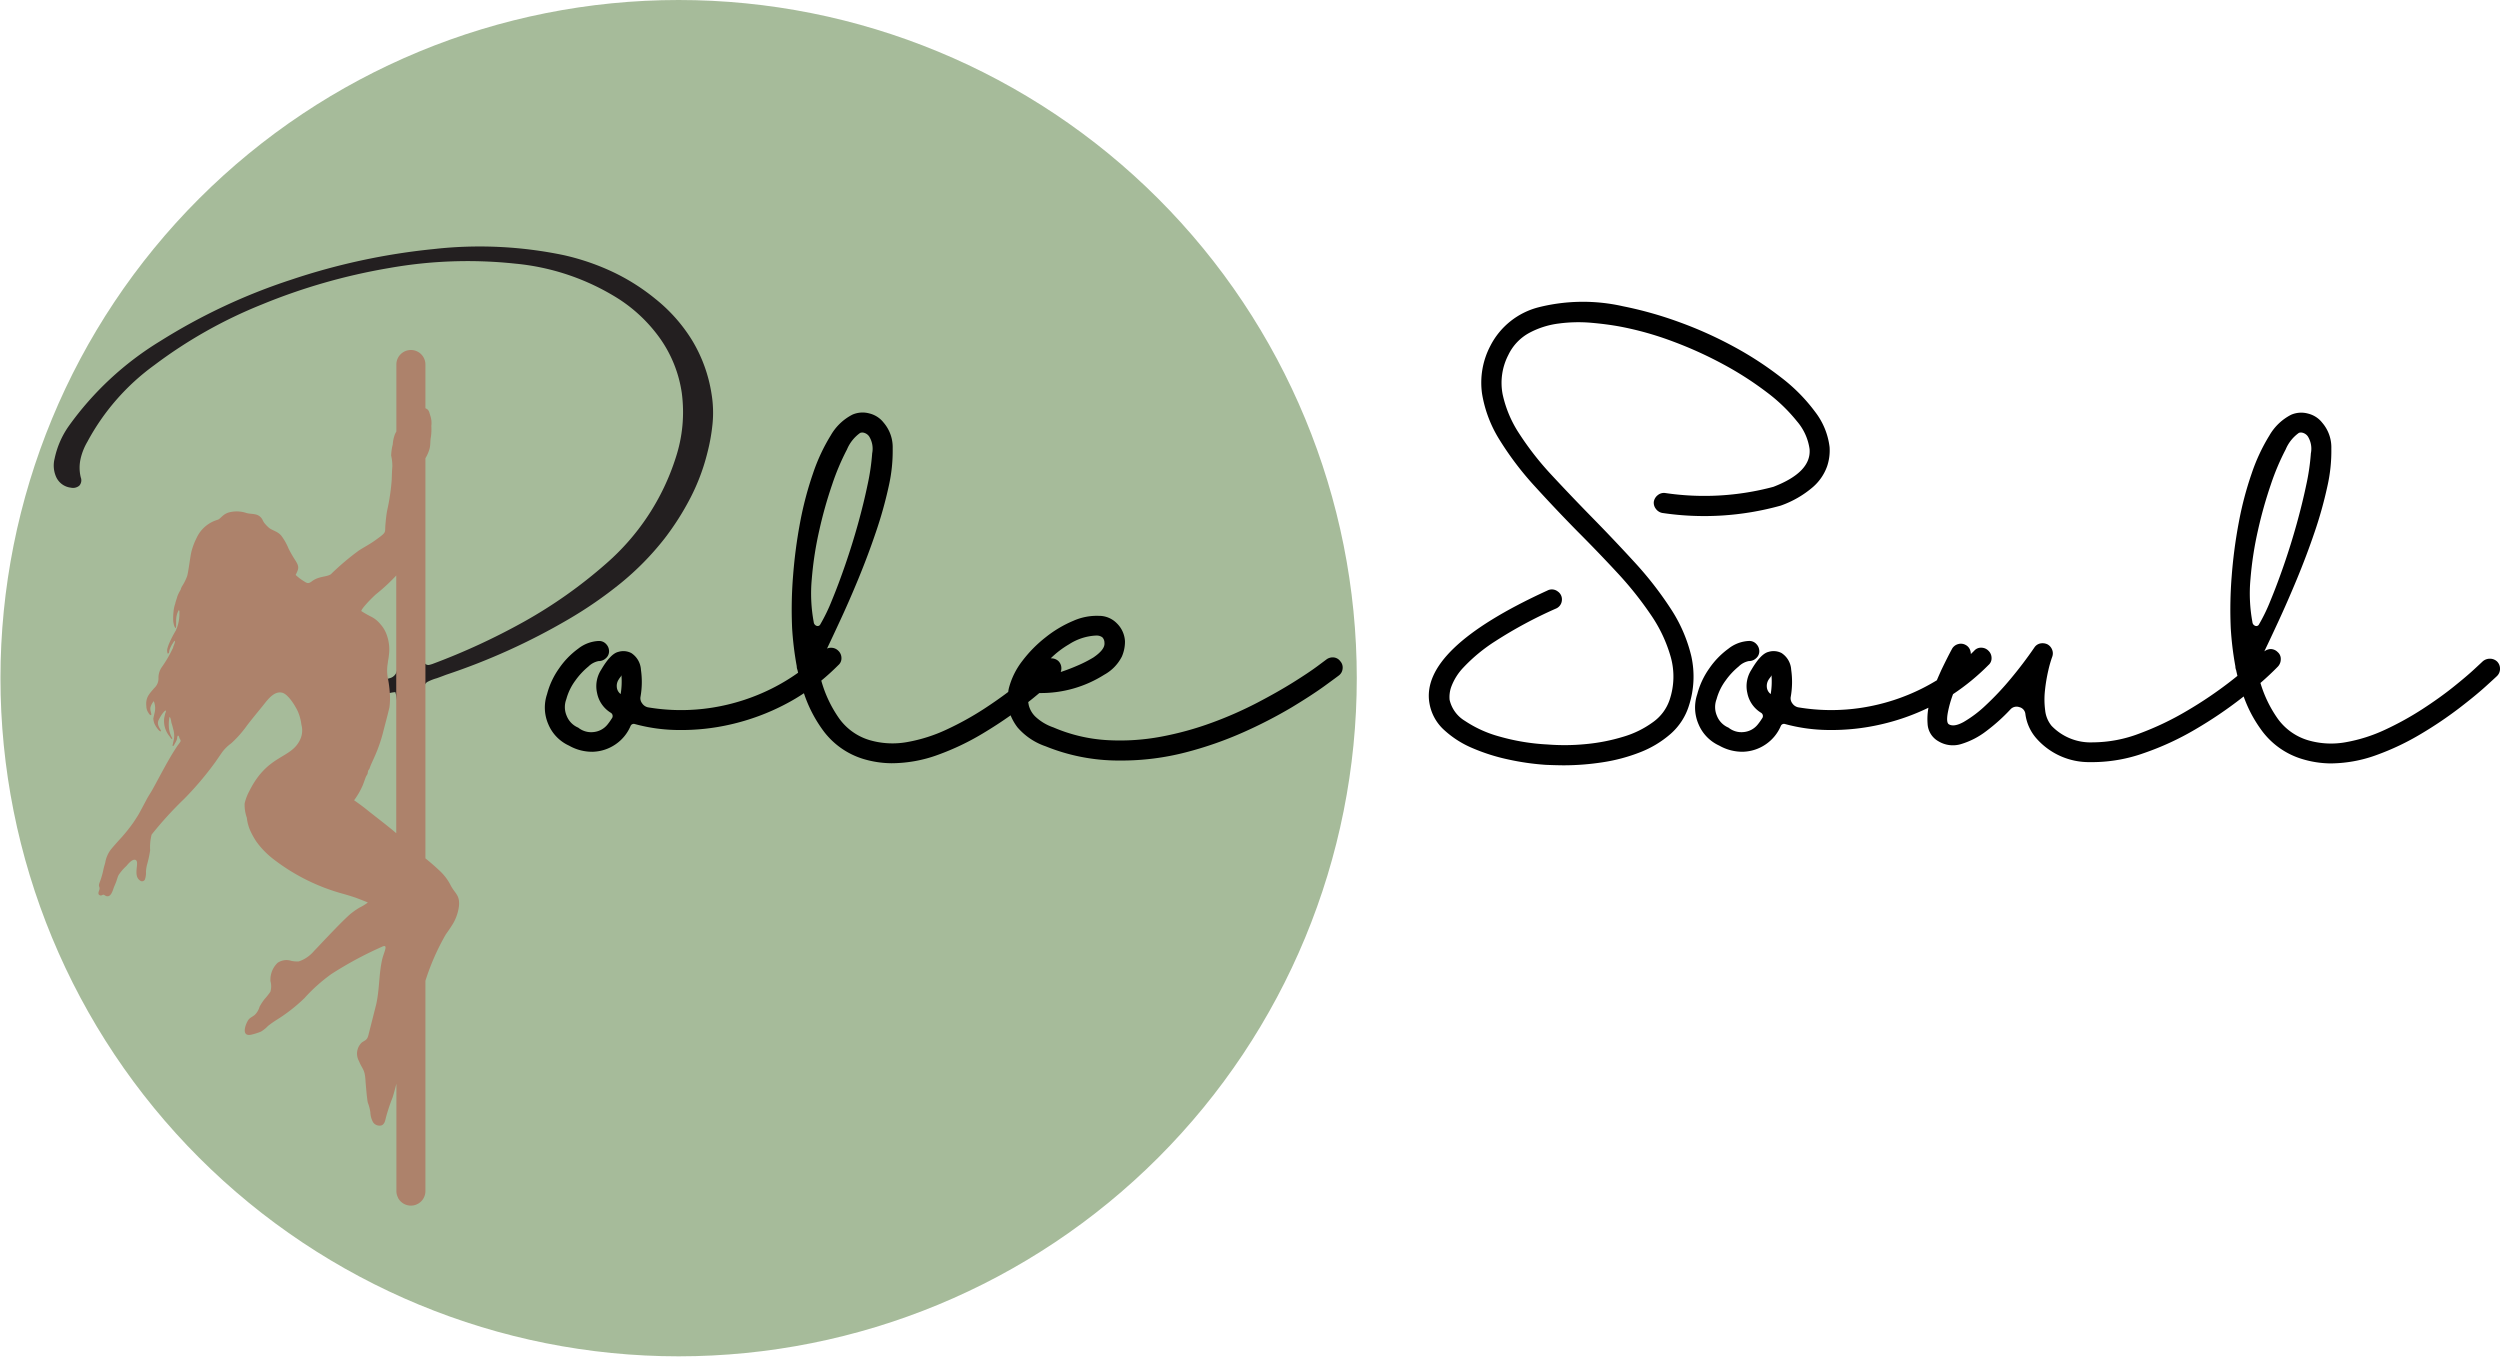
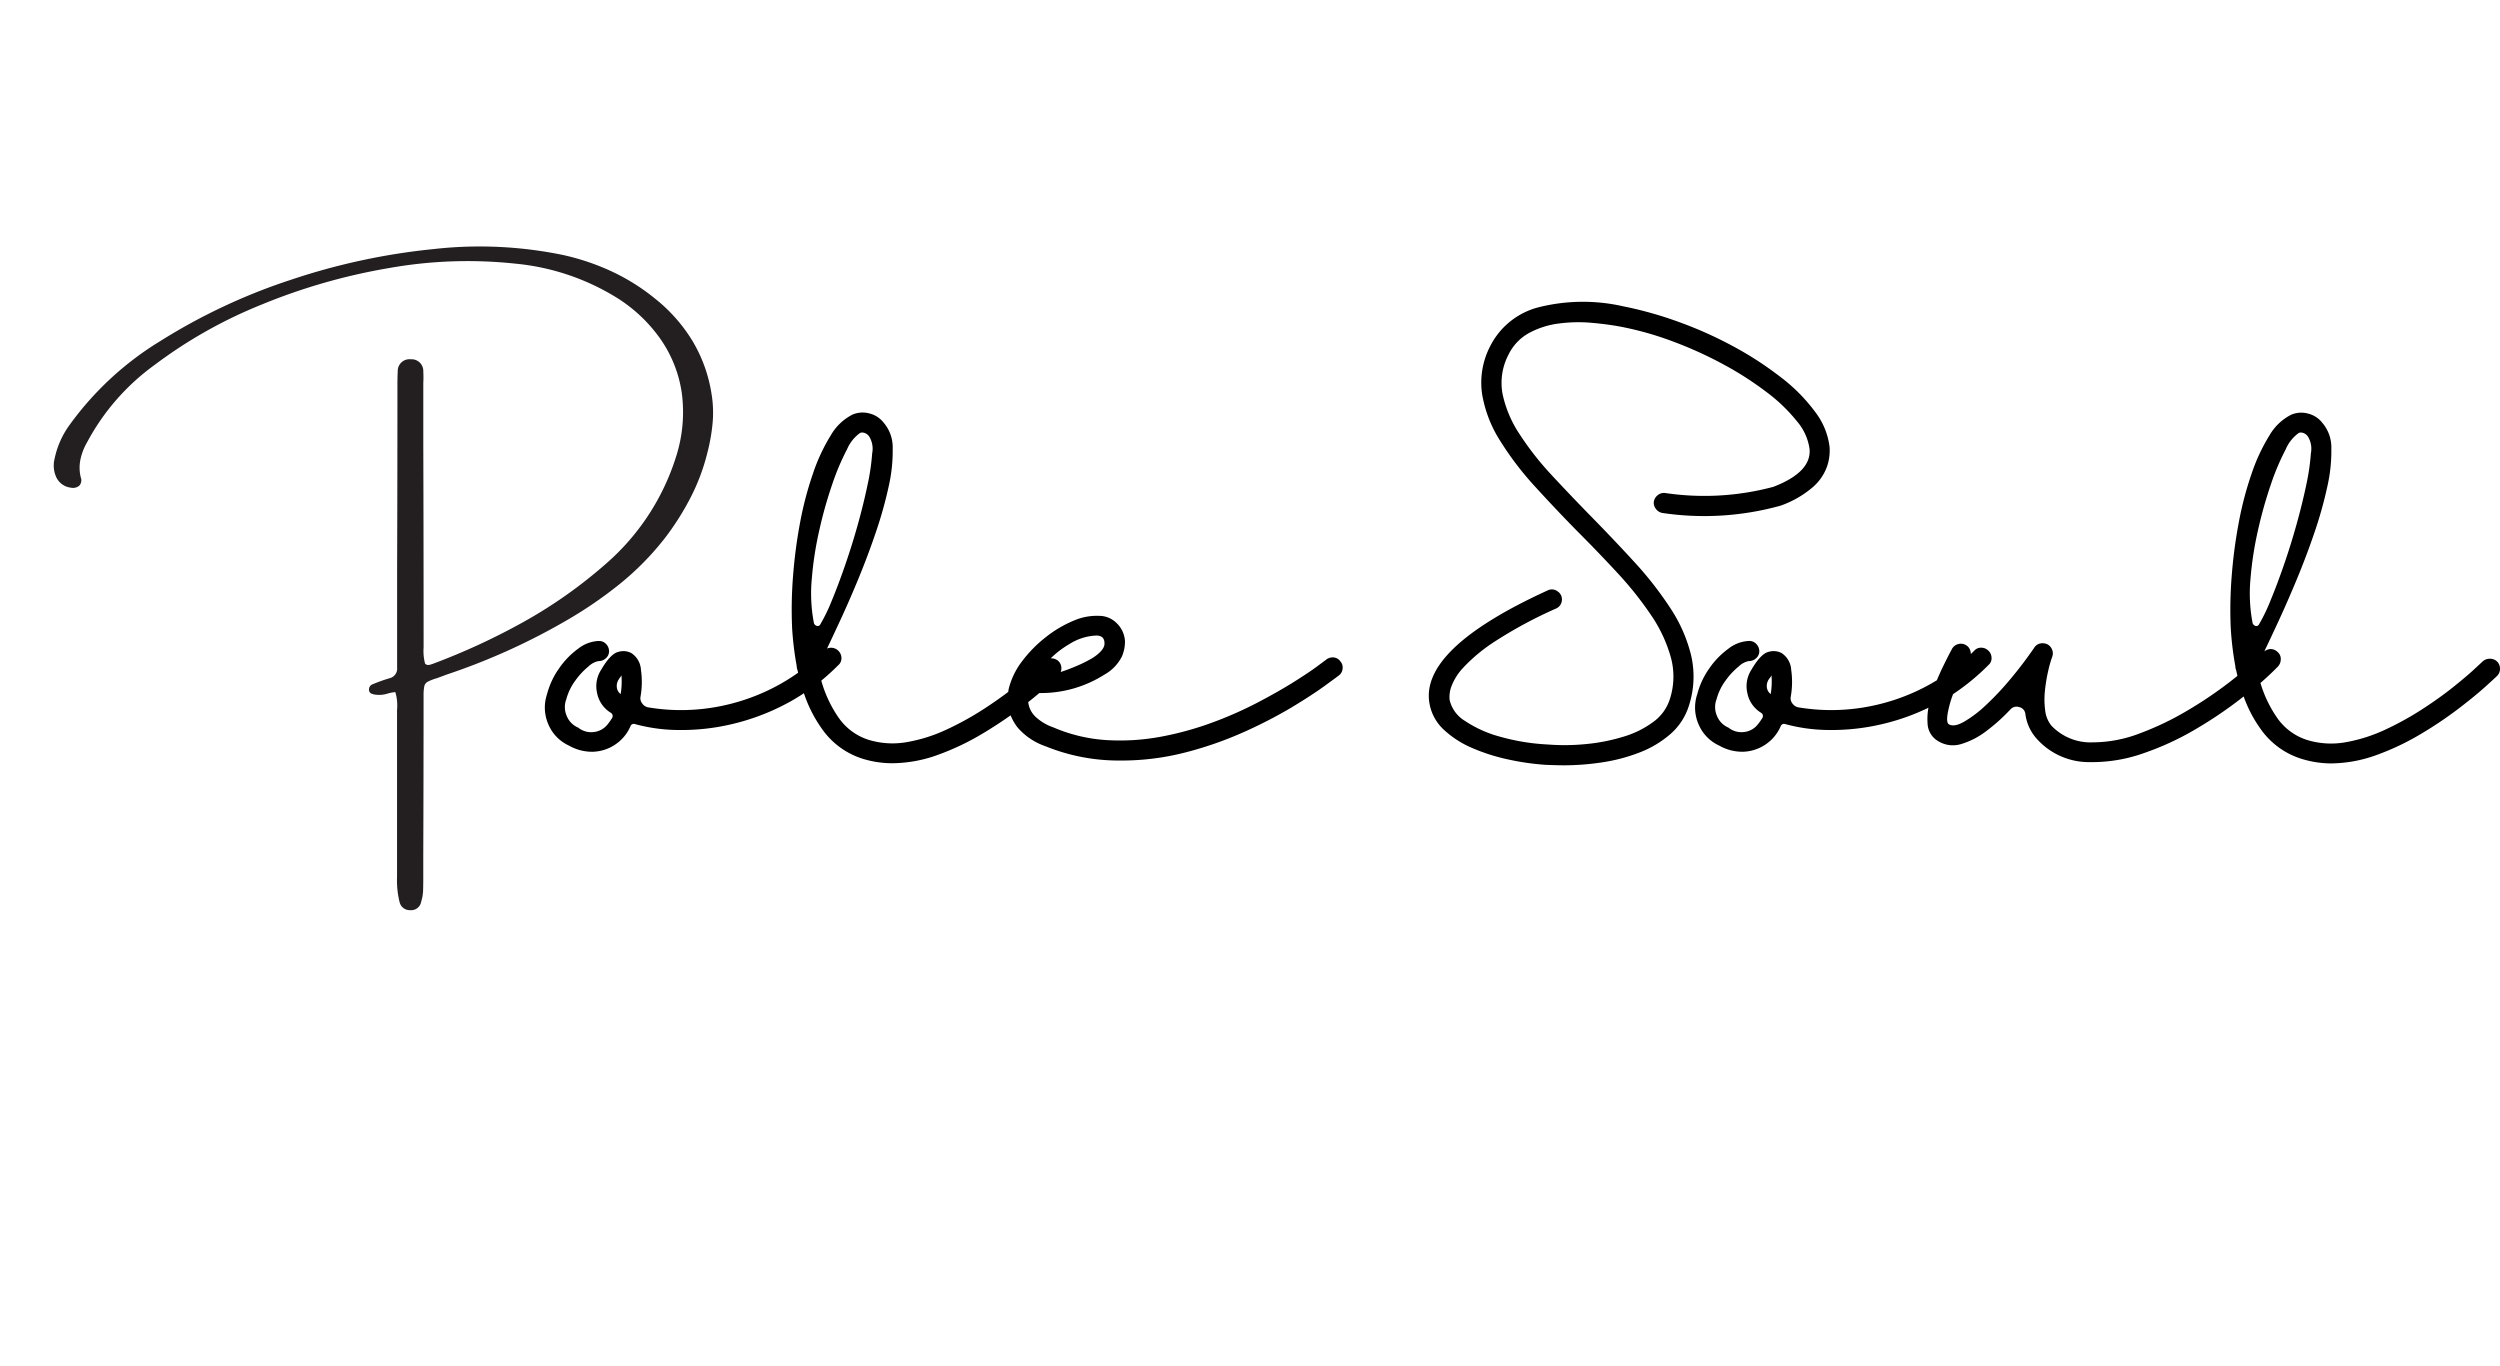
<svg xmlns="http://www.w3.org/2000/svg" width="170.265" height="93" viewBox="0 0 170.265 93">
  <defs>
    <clipPath id="clip-path">
      <rect id="Rectangle_84" data-name="Rectangle 84" width="93" height="93" />
    </clipPath>
    <clipPath id="clip-path-2">
-       <path id="Path_211" data-name="Path 211" d="M.891,0H93.264V92.373H.891Zm0,0" transform="translate(-0.891)" />
+       <path id="Path_211" data-name="Path 211" d="M.891,0H93.264V92.373H.891m0,0" transform="translate(-0.891)" />
    </clipPath>
    <clipPath id="clip-path-3">
      <path id="Path_210" data-name="Path 210" d="M47.077,0A46.187,46.187,0,1,0,93.264,46.187,46.187,46.187,0,0,0,47.077,0Zm0,0" transform="translate(-0.891)" />
    </clipPath>
  </defs>
  <g id="Group_11649" data-name="Group 11649" transform="translate(-60 -7262)">
    <g id="Group_11432" data-name="Group 11432" transform="translate(60 7262)" clip-path="url(#clip-path)">
      <g id="Group_11431" data-name="Group 11431" transform="translate(0.032)" clip-path="url(#clip-path-2)">
        <g id="Group_11430" data-name="Group 11430" clip-path="url(#clip-path-3)">
-           <path id="Path_209" data-name="Path 209" d="M.891,0H93.264V92.373H.891Zm0,0" transform="translate(-0.891)" fill="#a6bb9a" />
-         </g>
+           </g>
      </g>
    </g>
    <g id="Group_11433" data-name="Group 11433" transform="translate(63.662 7278.792)">
      <g id="Group_11436" data-name="Group 11436" transform="translate(0 0)">
        <g id="Group_11435" data-name="Group 11435" transform="translate(0)">
          <path id="Path_212" data-name="Path 212" d="M41.445-936.632a10.919,10.919,0,0,1,2.511,2.848,10,10,0,0,1,1.3,3.6,7.813,7.813,0,0,1,.073,2.02,12.811,12.811,0,0,1-.348,1.977,14.042,14.042,0,0,1-1.155,3.086,18.4,18.4,0,0,1-1.767,2.78,19.129,19.129,0,0,1-3.012,3.064,28.258,28.258,0,0,1-3.539,2.441,44,44,0,0,1-8.333,3.776q-.3.117-.622.232a3.4,3.4,0,0,0-.628.243.467.467,0,0,0-.232.316,3.258,3.258,0,0,0-.047.654q0,5.5-.021,10.97v1.487q0,.39-.011.775a2.766,2.766,0,0,1-.126.754.7.7,0,0,1-.77.6.708.708,0,0,1-.7-.527,6.077,6.077,0,0,1-.179-1.719v-11.392a3.214,3.214,0,0,0-.116-1.213,2.648,2.648,0,0,0-.58.116,1.891,1.891,0,0,1-.812.052.859.859,0,0,1-.264-.079.269.269,0,0,1-.137-.227.382.382,0,0,1,.285-.411,10.225,10.225,0,0,1,1.129-.4.669.669,0,0,0,.5-.717v-6.656q.021-6.224.021-12.469v-.158q0-.464.021-.907a.8.8,0,0,1,.886-.812.8.8,0,0,1,.855.833,7.411,7.411,0,0,1,0,.791v4.156q.021,6.751.021,13.5v.348a3.368,3.368,0,0,0,.1,1.1.309.309,0,0,0,.263.09,1.754,1.754,0,0,0,.243-.068,45.237,45.237,0,0,0,6.234-2.88,32.3,32.3,0,0,0,5.58-3.945,15.99,15.99,0,0,0,4.757-7.236,9.947,9.947,0,0,0,.406-4.4,8.558,8.558,0,0,0-1.435-3.645,10.316,10.316,0,0,0-2.842-2.742,15.963,15.963,0,0,0-7.068-2.416,30.539,30.539,0,0,0-8.587.3,40.617,40.617,0,0,0-8.671,2.484,31.934,31.934,0,0,0-7.321,4.13,15.485,15.485,0,0,0-4.557,5.216,4.071,4.071,0,0,0-.464,1.165A2.781,2.781,0,0,0,2.3-924.48a.54.54,0,0,1-.106.564.664.664,0,0,1-.569.132A1.253,1.253,0,0,1,.6-924.565a1.917,1.917,0,0,1-.084-1.191,5.979,5.979,0,0,1,.949-2.2,21.232,21.232,0,0,1,6.25-5.812,40.187,40.187,0,0,1,8.877-4.167,44.344,44.344,0,0,1,9.747-2.1,28.051,28.051,0,0,1,8.839.412,16.039,16.039,0,0,1,3.307,1.124A14.107,14.107,0,0,1,41.445-936.632Zm0,0" transform="translate(-0.46 940.205)" fill="#231f20" />
        </g>
      </g>
    </g>
    <path id="Path_212-2" data-name="Path 212" d="M-6870.839,5191.525a17.3,17.3,0,0,1-2.554-.367,13.064,13.064,0,0,1-2.463-.785,6.659,6.659,0,0,1-1.925-1.245,3.17,3.17,0,0,1-.969-1.769q-.68-3.719,8.017-7.7a.651.651,0,0,1,.708.052.65.65,0,0,1,.288.628.658.658,0,0,1-.419.551,29.758,29.758,0,0,0-4.114,2.214,11.338,11.338,0,0,0-2.174,1.794,3.831,3.831,0,0,0-.838,1.349,2.069,2.069,0,0,0-.1.851,2.255,2.255,0,0,0,1.035,1.428,8.008,8.008,0,0,0,2.372,1.074,14.541,14.541,0,0,0,3.248.537,14.81,14.81,0,0,0,2.633-.026,12.732,12.732,0,0,0,2.541-.5,6.555,6.555,0,0,0,2.03-1,3.052,3.052,0,0,0,1.127-1.52,4.966,4.966,0,0,0,.079-2.895,9.764,9.764,0,0,0-1.362-2.894,23.811,23.811,0,0,0-2.292-2.869q-1.323-1.427-2.711-2.816-1.493-1.518-2.9-3.065a21.189,21.189,0,0,1-2.371-3.117,8.532,8.532,0,0,1-1.219-3.183,5.392,5.392,0,0,1,.564-3.26,5.11,5.11,0,0,1,3.3-2.633,12.376,12.376,0,0,1,5.737-.065,25.974,25.974,0,0,1,3.812,1.073,27.134,27.134,0,0,1,3.733,1.677,23.281,23.281,0,0,1,3.223,2.1,11.733,11.733,0,0,1,2.318,2.345,4.867,4.867,0,0,1,.982,2.4,3.359,3.359,0,0,1-.171,1.31,3.373,3.373,0,0,1-.956,1.4,6.852,6.852,0,0,1-2.2,1.271,19.368,19.368,0,0,1-8.069.5.7.7,0,0,1-.432-.275.668.668,0,0,1-.144-.484.716.716,0,0,1,.275-.458.664.664,0,0,1,.485-.143,18.17,18.17,0,0,0,7.387-.42q2.592-1,2.462-2.568a3.675,3.675,0,0,0-.852-1.886,11.327,11.327,0,0,0-2.07-1.992,22.413,22.413,0,0,0-2.934-1.886,26.946,26.946,0,0,0-3.459-1.57,21.7,21.7,0,0,0-3.653-1.023c-.559-.1-1.2-.187-1.926-.249a10.127,10.127,0,0,0-2.187.053,5.752,5.752,0,0,0-2.018.642,3.349,3.349,0,0,0-1.414,1.493,4.137,4.137,0,0,0-.394,2.673,7.9,7.9,0,0,0,1.154,2.724,20.165,20.165,0,0,0,2.188,2.791q1.3,1.4,2.737,2.868,1.492,1.521,2.908,3.066a23.969,23.969,0,0,1,2.448,3.142,10.173,10.173,0,0,1,1.416,3.25,6.409,6.409,0,0,1-.17,3.405,4.226,4.226,0,0,1-1.245,1.9,7,7,0,0,1-2.068,1.245,11.827,11.827,0,0,1-2.542.681,17.549,17.549,0,0,1-2.686.209Q-6870.262,5191.551-6870.839,5191.525Zm-46.448-.393a5.331,5.331,0,0,1-2.842-2.057,9.081,9.081,0,0,1-1.228-2.427,13.079,13.079,0,0,1-1.221.725,15.368,15.368,0,0,1-3.773,1.4,14.92,14.92,0,0,1-3.577.38,11.525,11.525,0,0,1-2.945-.406.234.234,0,0,0-.29.131,2.852,2.852,0,0,1-1.034,1.257,2.873,2.873,0,0,1-1.559.5,3.169,3.169,0,0,1-1.6-.419,2.77,2.77,0,0,1-1.414-1.467,2.847,2.847,0,0,1-.08-2.044,5.352,5.352,0,0,1,.813-1.742,5.5,5.5,0,0,1,1.308-1.35,2.429,2.429,0,0,1,1.389-.524h.026a.639.639,0,0,1,.485.21.7.7,0,0,1,.2.5.613.613,0,0,1-.21.459.7.7,0,0,1-.5.2,1.35,1.35,0,0,0-.693.368,4.95,4.95,0,0,0-.891.956,3.794,3.794,0,0,0-.616,1.271,1.508,1.508,0,0,0,.026,1.139,1.448,1.448,0,0,0,.786.8,1.4,1.4,0,0,0,1.047.3,1.386,1.386,0,0,0,.944-.511,4.054,4.054,0,0,0,.288-.405.264.264,0,0,0-.078-.407,2.026,2.026,0,0,1-.918-1.335,2.066,2.066,0,0,1,.288-1.6q.629-1.073,1.152-1.2a1.172,1.172,0,0,1,.892.079,1.456,1.456,0,0,1,.655,1.139,5.8,5.8,0,0,1-.027,1.821.562.562,0,0,0,.105.459.647.647,0,0,0,.393.275,13.552,13.552,0,0,0,4.362.026,13.911,13.911,0,0,0,4.113-1.322,13.491,13.491,0,0,0,1.757-1.059c-.014-.061-.028-.124-.041-.187a.686.686,0,0,1-.052-.261,21.521,21.521,0,0,1-.314-2.593,28.614,28.614,0,0,1,.065-3.562,33.59,33.59,0,0,1,.483-3.655,23.325,23.325,0,0,1,.879-3.328,12.486,12.486,0,0,1,1.205-2.58,3.583,3.583,0,0,1,1.479-1.414,1.738,1.738,0,0,1,1.152-.079,1.754,1.754,0,0,1,.971.628,2.565,2.565,0,0,1,.615,1.743,10.86,10.86,0,0,1-.274,2.607,28.137,28.137,0,0,1-.865,3.091q-.55,1.624-1.2,3.2t-1.285,2.934q-.478,1.034-.849,1.813a.631.631,0,0,1,.274-.058.682.682,0,0,1,.5.209.68.68,0,0,1,.21.5.6.6,0,0,1-.21.471q-.57.571-1.164,1.06l.012.04a8.382,8.382,0,0,0,1.165,2.476,3.923,3.923,0,0,0,2.11,1.533,5.583,5.583,0,0,0,2.58.131,10.694,10.694,0,0,0,2.673-.852,20.579,20.579,0,0,0,2.514-1.387q.921-.6,1.678-1.172c.01-.081.022-.158.038-.23a5.131,5.131,0,0,1,.917-1.874,8.743,8.743,0,0,1,1.6-1.623,7.889,7.889,0,0,1,1.873-1.114,3.924,3.924,0,0,1,1.743-.341,1.687,1.687,0,0,1,1.218.5,1.843,1.843,0,0,1,.563,1.231,2.558,2.558,0,0,1-.209,1.035,2.908,2.908,0,0,1-1.206,1.245,8.051,8.051,0,0,1-4.418,1.246c-.229.193-.481.4-.756.616.009.073.024.15.041.234a1.656,1.656,0,0,0,.446.758,3.4,3.4,0,0,0,1.231.734,10.819,10.819,0,0,0,3.654.865,15.211,15.211,0,0,0,3.68-.236,21.435,21.435,0,0,0,3.471-.957,26.1,26.1,0,0,0,3.065-1.349q1.4-.732,2.449-1.387t1.649-1.1l.6-.447a.715.715,0,0,1,.524-.156.633.633,0,0,1,.444.261.635.635,0,0,1,.157.5.647.647,0,0,1-.262.472q-.1.079-.943.693t-2.252,1.468a31.759,31.759,0,0,1-3.274,1.69,25,25,0,0,1-3.982,1.388,17.4,17.4,0,0,1-4.374.55h-.138a13.213,13.213,0,0,1-5-.969,4.406,4.406,0,0,1-1.913-1.284,3.507,3.507,0,0,1-.473-.825q-.875.622-1.912,1.244a17.358,17.358,0,0,1-3.025,1.441,9.246,9.246,0,0,1-3.183.577A6.852,6.852,0,0,1-6917.287,5191.132Zm-16.583-5.568c-.035.045-.07.093-.1.145a.787.787,0,0,0-.13.524.647.647,0,0,0,.262.471,5.248,5.248,0,0,0,.052-1.283A.423.423,0,0,1-6933.87,5185.564Zm29.838-1.113a.682.682,0,0,1,.209.5.7.7,0,0,1-.045.251c.361-.118.729-.257,1.106-.421a8.581,8.581,0,0,0,1.113-.564q.812-.55.76-1a.53.53,0,0,0-.145-.378.641.641,0,0,0-.327-.118c-.042,0-.085,0-.127,0a3.7,3.7,0,0,0-1.812.594,6.227,6.227,0,0,0-1.25.958h.045A.7.7,0,0,1-6904.031,5184.452Zm-13.491-15.535a2.626,2.626,0,0,0-.9,1.126,16.178,16.178,0,0,0-1.009,2.386,29.089,29.089,0,0,0-.877,3.116,23.465,23.465,0,0,0-.512,3.314,10.716,10.716,0,0,0,.132,2.947.294.294,0,0,0,.183.249.2.2,0,0,0,.262-.091,11.971,11.971,0,0,0,.786-1.624q.446-1.075.916-2.437t.865-2.776q.393-1.416.654-2.672a15,15,0,0,0,.315-2.148,1.59,1.59,0,0,0-.21-1.153.637.637,0,0,0-.445-.262A.5.5,0,0,0-6917.522,5168.917Zm98.214,22.216a5.326,5.326,0,0,1-2.843-2.057,8.874,8.874,0,0,1-1.15-2.207c-.035.029-.072.056-.108.085a28.612,28.612,0,0,1-3.17,2.148,19.12,19.12,0,0,1-3.511,1.623,10.518,10.518,0,0,1-3.417.616h-.054l-.2,0a4.763,4.763,0,0,1-3.62-1.576,3.12,3.12,0,0,1-.786-1.7.537.537,0,0,0-.419-.471.563.563,0,0,0-.6.156,12.42,12.42,0,0,1-1.65,1.482,5.31,5.31,0,0,1-1.7.877,1.905,1.905,0,0,1-1.545-.183,1.447,1.447,0,0,1-.747-1.206,4.3,4.3,0,0,1,.058-1.083,15.062,15.062,0,0,1-3.241,1.136,14.923,14.923,0,0,1-3.576.38,11.542,11.542,0,0,1-2.948-.406.234.234,0,0,0-.289.131,2.865,2.865,0,0,1-1.034,1.257,2.873,2.873,0,0,1-1.559.5,3.173,3.173,0,0,1-1.6-.419,2.773,2.773,0,0,1-1.415-1.467,2.847,2.847,0,0,1-.079-2.044,5.35,5.35,0,0,1,.813-1.742,5.524,5.524,0,0,1,1.309-1.35,2.427,2.427,0,0,1,1.389-.524h.026a.638.638,0,0,1,.485.21.7.7,0,0,1,.2.5.613.613,0,0,1-.21.459.705.705,0,0,1-.5.2,1.35,1.35,0,0,0-.693.368,4.92,4.92,0,0,0-.891.956,3.785,3.785,0,0,0-.616,1.271,1.508,1.508,0,0,0,.026,1.139,1.444,1.444,0,0,0,.786.8,1.4,1.4,0,0,0,1.047.3,1.379,1.379,0,0,0,.943-.511,3.893,3.893,0,0,0,.289-.405.263.263,0,0,0-.079-.407,2.024,2.024,0,0,1-.917-1.335,2.061,2.061,0,0,1,.288-1.6q.628-1.073,1.152-1.2a1.172,1.172,0,0,1,.892.079,1.456,1.456,0,0,1,.655,1.139,5.825,5.825,0,0,1-.027,1.821.561.561,0,0,0,.1.459.649.649,0,0,0,.394.275,13.552,13.552,0,0,0,4.362.026,13.906,13.906,0,0,0,4.113-1.322q.5-.253.979-.545c.095-.232.2-.46.3-.687q.432-.9.748-1.48a.685.685,0,0,1,.418-.3.659.659,0,0,1,.5.065.64.64,0,0,1,.314.393.758.758,0,0,1,.034.223c.077-.073.153-.147.229-.223a.6.6,0,0,1,.472-.209.682.682,0,0,1,.5.209.678.678,0,0,1,.21.5.594.594,0,0,1-.21.471,15.315,15.315,0,0,1-2.412,1.982,7.53,7.53,0,0,0-.365,1.306c-.071.427-.044.676.078.747q.342.209,1.009-.157a8.054,8.054,0,0,0,1.507-1.139,19.366,19.366,0,0,0,1.7-1.808q.864-1.036,1.6-2.11a.638.638,0,0,1,.405-.288.781.781,0,0,1,.485.053.7.7,0,0,1,.327.367.666.666,0,0,1,.013.471,7.84,7.84,0,0,0-.275.958,11.1,11.1,0,0,0-.223,1.335,5.623,5.623,0,0,0,.013,1.376,1.989,1.989,0,0,0,.434,1.047,3.679,3.679,0,0,0,2.828,1.126h.054a8.992,8.992,0,0,0,3.1-.6,19.876,19.876,0,0,0,3.236-1.545,27.669,27.669,0,0,0,2.96-2c.165-.129.327-.256.481-.382-.03-.129-.06-.258-.088-.391a.686.686,0,0,1-.052-.261,21.422,21.422,0,0,1-.314-2.593,28.614,28.614,0,0,1,.065-3.562,33.352,33.352,0,0,1,.484-3.655,23.135,23.135,0,0,1,.877-3.328,12.537,12.537,0,0,1,1.205-2.58,3.589,3.589,0,0,1,1.481-1.414,1.735,1.735,0,0,1,1.152-.079,1.754,1.754,0,0,1,.971.628,2.569,2.569,0,0,1,.615,1.743,10.865,10.865,0,0,1-.275,2.607,27.908,27.908,0,0,1-.864,3.091q-.552,1.624-1.206,3.2t-1.284,2.934q-.535,1.159-.937,1.994a.78.78,0,0,1,.413-.161.681.681,0,0,1,.5.209.6.6,0,0,1,.21.472.731.731,0,0,1-.185.5q-.532.549-1.2,1.129a8.349,8.349,0,0,0,1.133,2.369,3.923,3.923,0,0,0,2.11,1.533,5.582,5.582,0,0,0,2.58.131,10.706,10.706,0,0,0,2.673-.852,20.652,20.652,0,0,0,2.514-1.387q1.193-.774,2.11-1.507t1.453-1.232c.358-.332.546-.506.563-.524a.735.735,0,0,1,.5-.183.7.7,0,0,1,.471.183.682.682,0,0,1,.209.5.678.678,0,0,1-.209.5q-.079.079-.772.708t-1.821,1.493a27.141,27.141,0,0,1-2.567,1.729,17.392,17.392,0,0,1-3.025,1.441,9.244,9.244,0,0,1-3.183.577A6.834,6.834,0,0,1-6819.309,5191.132Zm-36.231-5.568c-.035.045-.07.093-.106.145a.8.8,0,0,0-.13.524.648.648,0,0,0,.263.471,5.248,5.248,0,0,0,.052-1.283A.44.44,0,0,1-6855.54,5185.564Zm36-16.648a2.626,2.626,0,0,0-.9,1.126,16.256,16.256,0,0,0-1.009,2.385,29.517,29.517,0,0,0-.877,3.117,23.461,23.461,0,0,0-.511,3.314,10.716,10.716,0,0,0,.132,2.947.292.292,0,0,0,.182.249.2.2,0,0,0,.263-.091,11.929,11.929,0,0,0,.785-1.624q.446-1.075.917-2.437t.864-2.776q.393-1.416.656-2.672a15.2,15.2,0,0,0,.314-2.148,1.59,1.59,0,0,0-.21-1.153.639.639,0,0,0-.445-.262A.5.5,0,0,0-6819.545,5168.917Z" transform="translate(7036.109 2122.565)" />
-     <path id="Path_213" data-name="Path 213" d="M-6918.589,5217.75l0,0a.021.021,0,0,1,0-.014.97.97,0,0,1-.111-.455v-7.307c-.091.367-.224.85-.267.961a12.365,12.365,0,0,0-.436,1.306c-.054.205-.081.486-.311.574a.526.526,0,0,1-.573-.212,1.5,1.5,0,0,1-.187-.687,3.052,3.052,0,0,0-.173-.653c-.055-.233-.143-1.263-.161-1.546-.05-.74-.2-.694-.447-1.292a1.037,1.037,0,0,1,.224-1.275c.23-.14.343-.174.419-.46l.526-2.075c.24-1.02.186-2.064.41-3.073.118-.529.493-1.145-.05-.871a24.947,24.947,0,0,0-3.407,1.84,11.366,11.366,0,0,0-1.834,1.644,11.385,11.385,0,0,1-1.961,1.518c-.176.118-.347.233-.511.366a2.366,2.366,0,0,1-.477.386,4.1,4.1,0,0,1-.677.215c-.687.14-.4-.665-.219-.963.124-.207.3-.241.471-.391a1.267,1.267,0,0,0,.323-.553,3.575,3.575,0,0,1,.342-.521,5.134,5.134,0,0,0,.392-.494,1.3,1.3,0,0,0,.008-.722,1.582,1.582,0,0,1,.483-1.249,1.061,1.061,0,0,1,.932-.138,1.862,1.862,0,0,0,.513.039,2.3,2.3,0,0,0,1.035-.706c.509-.525,2.079-2.228,2.6-2.619a4.828,4.828,0,0,1,.525-.352,3.389,3.389,0,0,0,.541-.331c-.012-.023-.765-.31-.844-.337-.3-.1-.586-.189-.9-.275a13.628,13.628,0,0,1-4.662-2.328,5.787,5.787,0,0,1-1.162-1.181,5.052,5.052,0,0,1-.423-.748,2.878,2.878,0,0,1-.248-.906,2.62,2.62,0,0,1-.15-.973,3.326,3.326,0,0,1,.322-.849c1.268-2.536,2.847-2.159,3.467-3.521a1.468,1.468,0,0,0,.078-.992,3.274,3.274,0,0,0-.243-.908c-.171-.372-.649-1.162-1.058-1.272-.579-.154-1.044.539-1.354.92-.348.427-.7.855-1.036,1.289a7.553,7.553,0,0,1-1.09,1.236,2.892,2.892,0,0,0-.595.575c-.159.225-.316.457-.472.683a21.768,21.768,0,0,1-2.138,2.527,25.016,25.016,0,0,0-2.216,2.431,3.418,3.418,0,0,0-.1,1.067,7.572,7.572,0,0,1-.206.963,2.488,2.488,0,0,0-.079.5,1.339,1.339,0,0,1-.074.531.214.214,0,0,1-.336.063c-.484-.331-.037-1.2-.265-1.377-.208-.16-.548.258-.662.395a3.163,3.163,0,0,0-.538.633c-.063.138-.1.292-.152.434s-.113.271-.165.406c-.079.215-.2.684-.524.569-.062-.022-.131-.1-.2-.088s-.126.086-.235.033c-.178-.086-.028-.31-.012-.417.027-.2-.111-.142.014-.469.059-.151.1-.283.146-.437s.082-.314.114-.47.087-.3.12-.45a2.018,2.018,0,0,1,.346-.826c.167-.213.355-.417.532-.621a11.36,11.36,0,0,0,1.046-1.279c.162-.252.305-.452.447-.724l.408-.763c.12-.246.3-.5.432-.739.552-.991,1.058-2.016,1.687-2.961.046-.07.232-.289.232-.35,0-.082-.06-.133-.083-.206s-.028-.14-.1-.164a.3.3,0,0,0-.055.189c-.027.2-.194.382-.226.507l-.1,0a1.058,1.058,0,0,0,.059-.247,1.522,1.522,0,0,0,.022-.805c-.044-.15-.077-.324-.13-.47-.04-.112-.044-.376-.143-.442a2.544,2.544,0,0,0-.03.843,1.868,1.868,0,0,0,.167.516c.075.132.052.12.009.136-.018.009.012.039-.039-.024l-.1-.142a1.649,1.649,0,0,1-.369-1.255l.058-.269c.016-.084.084-.167.047-.244-.09.023-.22.206-.273.279a3.106,3.106,0,0,0-.2.352c-.215.382.224.735.135.785-.1.06-.424-.434-.458-.588a1.135,1.135,0,0,1-.05-.291l.1-.435a1.3,1.3,0,0,0-.07-.737,1.114,1.114,0,0,0-.226.425c-.041.217.089.422.051.522-.1.035-.18-.146-.229-.217a.773.773,0,0,1-.1-.354c-.068-.621.176-.844.548-1.279a.858.858,0,0,0,.276-.65,1.272,1.272,0,0,1,.2-.724,8.4,8.4,0,0,0,.695-1.158c.028-.059.05-.107.082-.164s.02-.1.055-.173.113-.27.083-.34c-.062.024-.111.132-.151.191a1.791,1.791,0,0,0-.22.461c-.037.1.016.195-.116.226a.6.6,0,0,1,0-.419,2.11,2.11,0,0,1,.1-.279,7.144,7.144,0,0,1,.448-.868c.042-.075.024-.092.073-.17a2.729,2.729,0,0,0,.176-1.043c.006-.077.017-.153-.049-.18a1.456,1.456,0,0,0-.165.549c-.019.14.006.585-.024.661-.111,0-.171-.361-.181-.463a3.913,3.913,0,0,1,.019-.642,2.179,2.179,0,0,1,.116-.55c.037-.194.1-.309.146-.5a2.615,2.615,0,0,1,.221-.446.935.935,0,0,1,.1-.241,3.543,3.543,0,0,0,.333-.658c.083-.2.22-1.356.3-1.685a4.553,4.553,0,0,1,.36-.956,2.275,2.275,0,0,1,1.411-1.222c.227-.062.358-.4.818-.515a2.085,2.085,0,0,1,1.159.047c.354.1.729,0,1.006.326.115.134.12.255.259.406a2.025,2.025,0,0,0,.329.322c.294.18.581.229.807.525a4,4,0,0,1,.471.847,8.356,8.356,0,0,0,.482.834c.264.426.2.544,0,.959a3.176,3.176,0,0,0,.5.389c.248.154.336.251.6.047.476-.361.976-.283,1.292-.478a17.454,17.454,0,0,1,1.918-1.625c.358-.23.748-.432,1.092-.68.829-.594.663-.5.71-1.061.026-.289.046-.517.088-.8.037-.247.106-.491.144-.733a13.746,13.746,0,0,0,.2-1.577c.009-.284.016-.573.04-.857a3.1,3.1,0,0,0-.08-.751,3.459,3.459,0,0,1,.109-.76,2.412,2.412,0,0,1,.158-.721l.088-.166v-4.558a.99.99,0,0,1,.99-.989.99.99,0,0,1,.989.989v2.977c.249.109.244.231.333.507a1.559,1.559,0,0,1,.069.7,3.734,3.734,0,0,1-.028.743c-.054.275-.024.537-.088.792a2.536,2.536,0,0,1-.286.664v27.25c.32.258.592.492.906.787a3.533,3.533,0,0,1,.838,1.1c.3.531.6.635.543,1.34a3.119,3.119,0,0,1-.527,1.408c-.122.2-.259.378-.388.571a16.08,16.08,0,0,0-1.372,3.133v14.323a.99.99,0,0,1-.989.989A.99.99,0,0,1-6918.589,5217.75Zm-.292-42.208a12.112,12.112,0,0,1-1.164,1.063c-.229.182-1.07,1.037-1.043,1.184a7.623,7.623,0,0,0,.706.4,1.936,1.936,0,0,1,.6.5,2.09,2.09,0,0,1,.414.693,2.932,2.932,0,0,1,.151,1.458v0c-.008.17-.058.306-.067.485a2.734,2.734,0,0,0,0,1.012,7.785,7.785,0,0,1,.131.973,4.732,4.732,0,0,1-.021,1.035c-.139.6-.3,1.173-.449,1.762a10.289,10.289,0,0,1-.564,1.6c-.106.249-.248.523-.332.774-.032.1-.063.1-.1.174a1.094,1.094,0,0,0-.039.2,1.637,1.637,0,0,1-.1.18c-.067.144-.145.4-.223.591a5.041,5.041,0,0,1-.6,1.046c.316.222.582.413.886.658.574.463,1.416,1.094,1.985,1.587v-17.556C-6918.765,5175.428-6918.823,5175.486-6918.881,5175.543Z" transform="translate(7005.697 2125.83)" fill="#ad826b" />
  </g>
</svg>